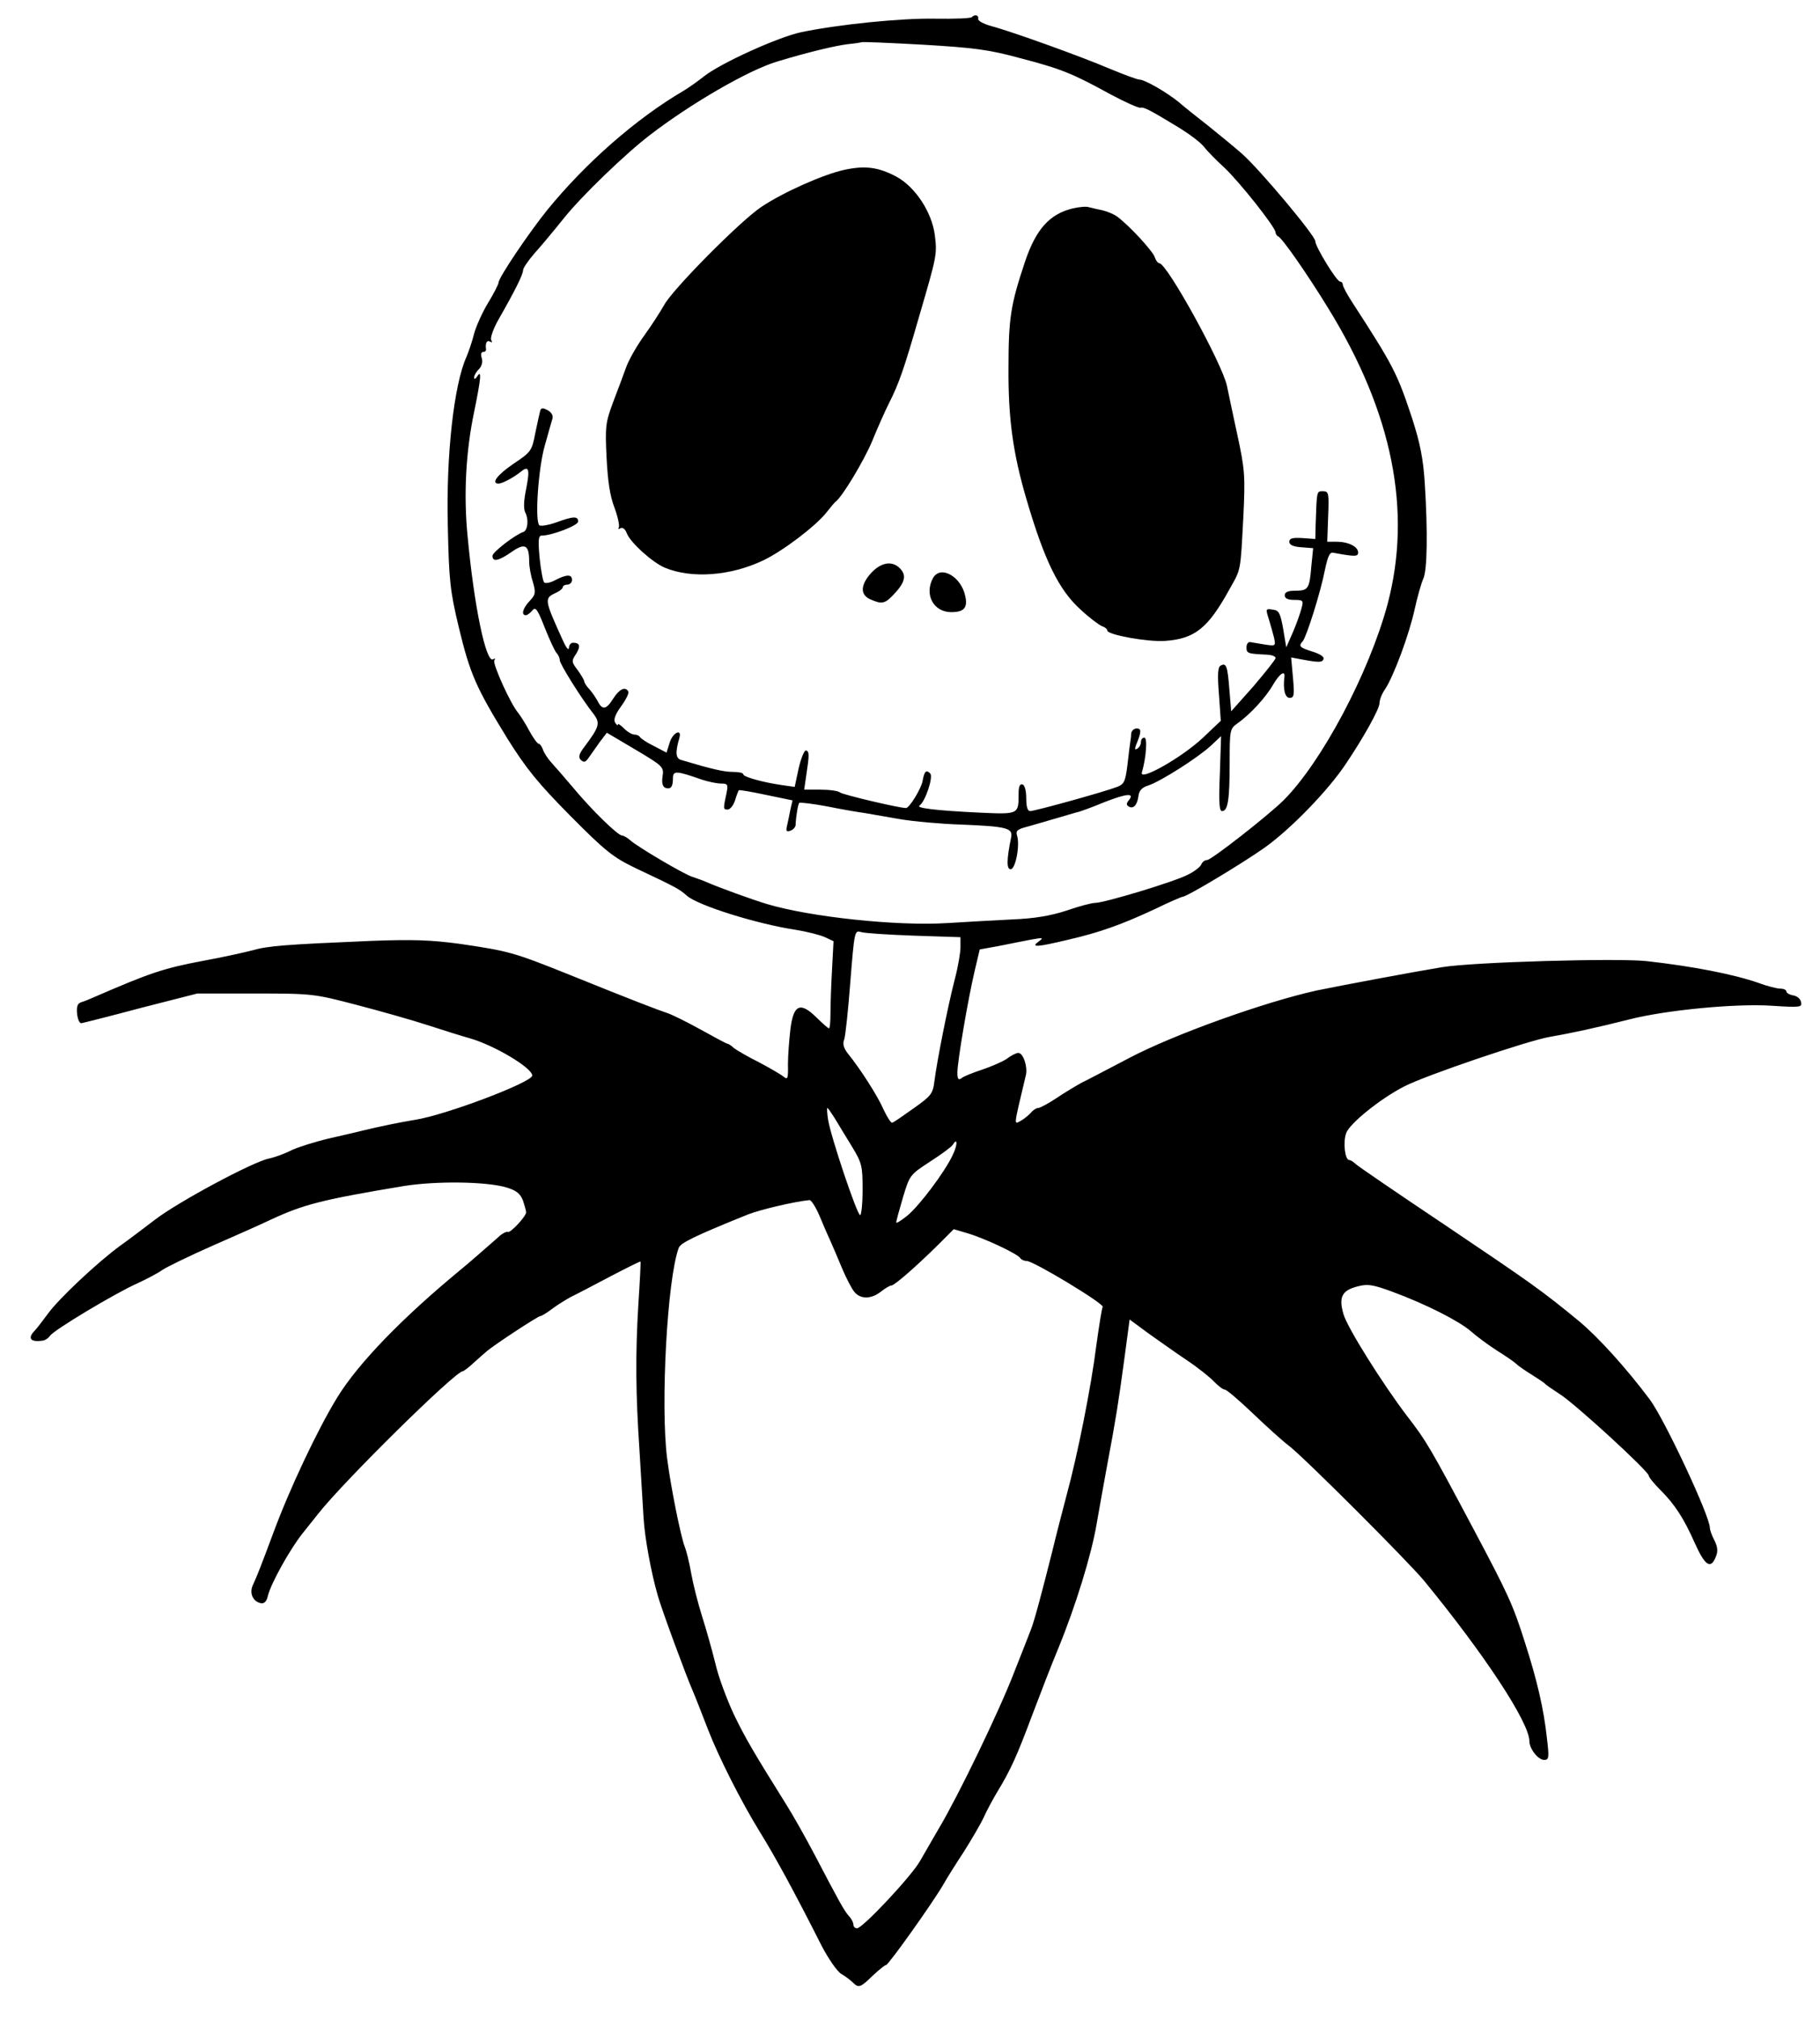
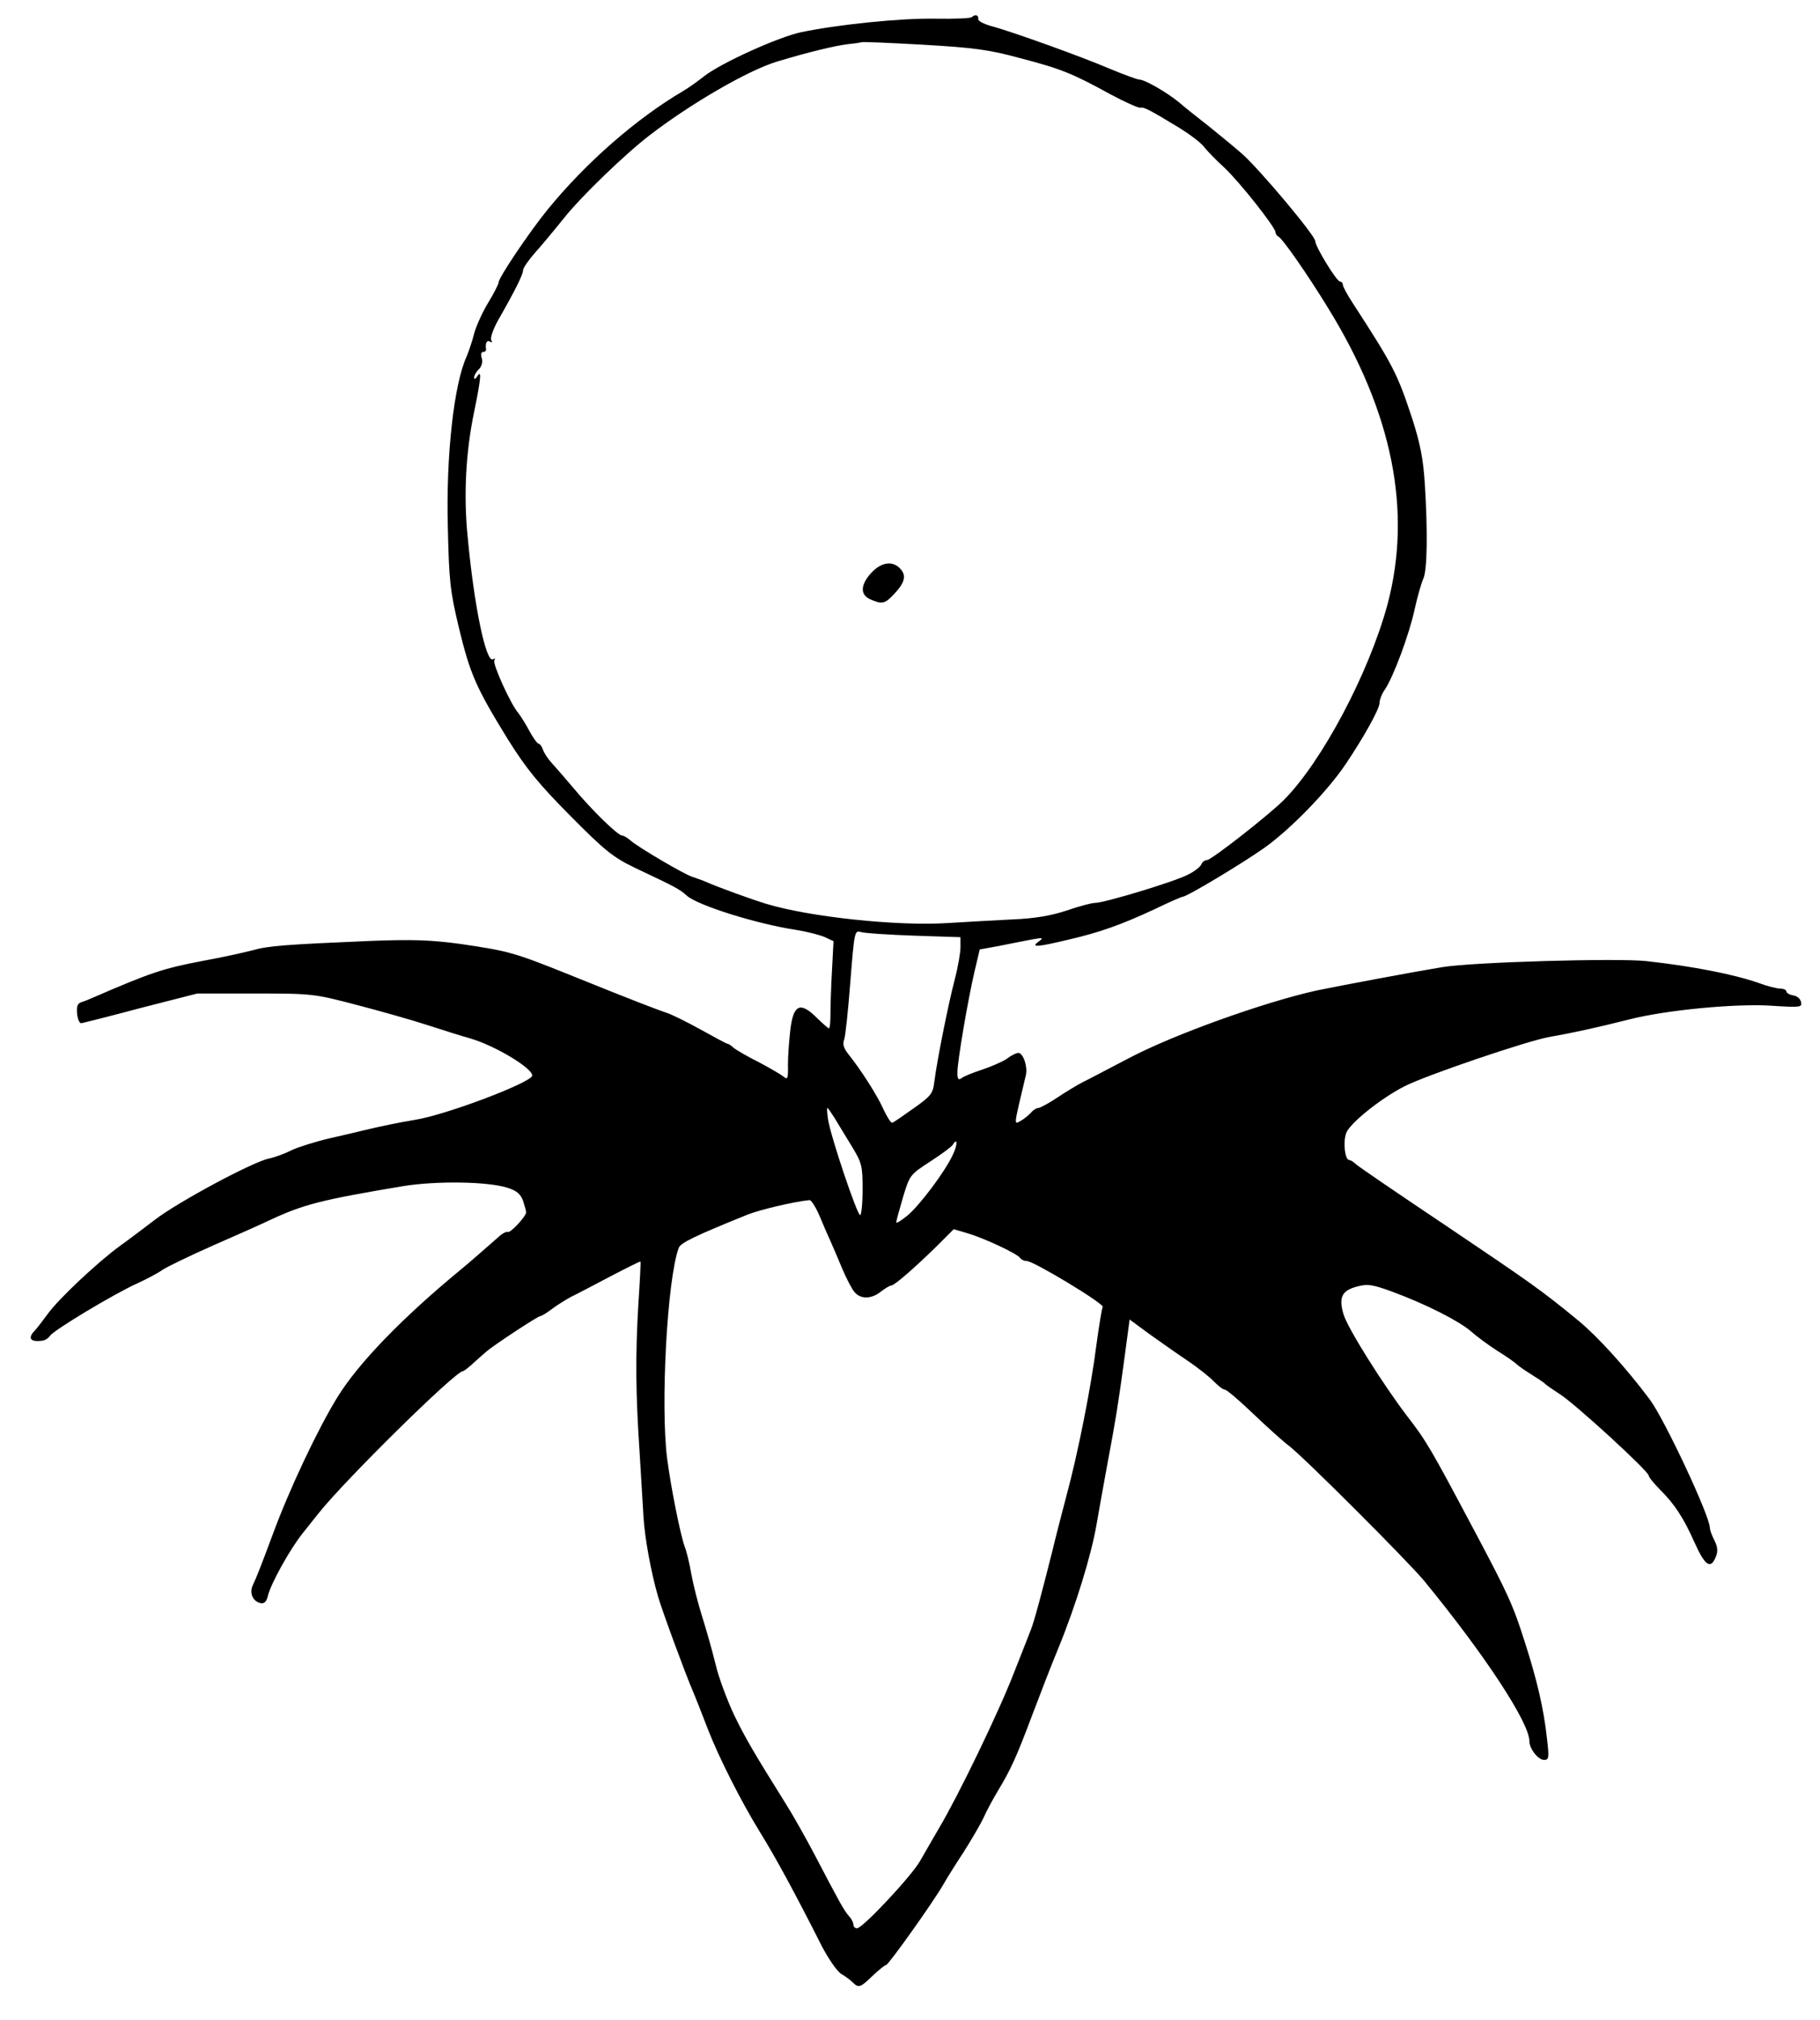
<svg xmlns="http://www.w3.org/2000/svg" version="1.0" width="595pt" height="660pt" viewBox="0 0 595 660" preserveAspectRatio="xMidYMid meet">
  <g transform="translate(0,660) scale(0.1,-0.1)" fill="#000000" stroke="none">
    <path d="M3177 6544 c-3 -4 -57 -6 -119 -5 -114 2 -317 -19 -438 -44 -76 -16 -263 -101 -318 -144 -20 -16 -51 -38 -68 -48 -155 -91 -319 -235 -444 -388 -60 -74 -160 -222 -160 -238 0 -5 -15 -35 -34 -66 -19 -31 -39 -76 -46 -101 -6 -25 -18 -59 -25 -76 -41 -90 -67 -322 -61 -554 4 -176 7 -209 36 -330 37 -153 56 -196 160 -365 61 -97 99 -144 205 -251 114 -115 140 -135 210 -169 138 -65 146 -70 170 -91 35 -32 230 -93 357 -112 37 -6 80 -17 95 -24 l28 -13 -5 -95 c-3 -52 -5 -116 -5 -142 0 -27 -2 -48 -5 -48 -2 0 -21 16 -41 36 -53 52 -75 42 -85 -39 -4 -34 -8 -86 -8 -115 1 -47 -1 -51 -15 -39 -9 7 -45 28 -81 47 -36 18 -72 39 -81 46 -8 8 -18 14 -21 14 -3 0 -42 21 -87 46 -45 25 -94 49 -109 54 -30 10 -107 39 -327 128 -177 71 -194 75 -350 98 -96 13 -155 15 -290 10 -281 -12 -338 -16 -390 -31 -27 -7 -99 -23 -160 -34 -132 -25 -173 -39 -360 -120 -11 -5 -28 -12 -38 -15 -14 -4 -17 -14 -15 -38 2 -18 8 -32 14 -31 6 1 94 23 195 50 l184 47 190 0 c187 0 192 -1 330 -37 77 -20 183 -50 235 -67 52 -17 113 -36 135 -42 81 -23 205 -97 205 -122 0 -22 -285 -130 -385 -145 -54 -9 -112 -21 -170 -35 -11 -3 -59 -14 -107 -25 -47 -11 -104 -29 -125 -39 -21 -11 -54 -23 -73 -27 -52 -10 -296 -141 -372 -199 -37 -28 -88 -67 -115 -86 -73 -53 -203 -175 -237 -223 -17 -23 -36 -48 -43 -55 -24 -25 -13 -38 27 -32 8 1 18 8 23 15 10 18 214 140 286 172 30 14 67 33 82 44 15 10 89 46 166 80 76 33 161 71 188 84 108 50 165 65 435 110 107 17 271 15 337 -5 32 -10 44 -20 53 -43 5 -16 10 -33 10 -38 0 -13 -52 -69 -60 -64 -4 2 -19 -5 -32 -18 -31 -27 -99 -87 -124 -107 -188 -155 -332 -303 -401 -415 -64 -104 -157 -300 -212 -450 -35 -94 -52 -138 -64 -163 -13 -27 0 -55 26 -60 11 -2 19 6 23 25 10 40 71 150 113 203 20 25 43 54 51 64 86 109 449 466 473 466 3 0 19 12 34 26 15 14 35 31 43 38 25 22 169 116 176 116 4 0 21 10 38 23 17 13 45 30 61 39 17 8 74 38 129 67 54 28 99 51 100 49 1 -2 -2 -64 -7 -138 -10 -168 -9 -292 4 -485 5 -82 11 -179 13 -215 4 -64 24 -176 47 -255 12 -43 92 -260 114 -310 7 -16 29 -72 49 -124 36 -93 109 -237 170 -336 52 -84 114 -198 203 -374 21 -40 49 -81 63 -90 14 -8 31 -21 38 -28 19 -19 25 -17 65 22 20 19 40 35 44 35 8 1 151 201 187 263 10 18 40 66 67 107 26 41 55 91 64 110 8 19 29 58 45 85 45 74 64 117 114 250 25 66 63 165 86 220 57 139 108 305 125 405 8 47 24 135 35 195 28 149 36 199 56 347 l17 127 61 -45 c34 -24 90 -64 126 -88 36 -24 76 -56 89 -70 14 -14 29 -26 35 -26 6 0 47 -35 92 -78 44 -42 97 -90 117 -105 48 -36 390 -378 443 -442 197 -240 344 -463 344 -524 0 -25 29 -61 48 -61 16 0 17 7 9 73 -10 93 -32 188 -72 312 -39 123 -55 157 -166 366 -143 269 -155 290 -220 374 -79 104 -195 288 -207 332 -16 55 -5 77 46 90 33 9 50 6 113 -17 109 -40 219 -96 257 -129 18 -16 57 -45 85 -63 29 -18 58 -38 64 -44 7 -7 29 -22 50 -35 21 -13 40 -26 43 -29 3 -4 25 -19 48 -34 49 -30 292 -253 292 -267 0 -5 18 -27 40 -49 45 -45 75 -91 110 -170 34 -76 53 -89 70 -45 7 17 5 32 -5 52 -8 15 -15 34 -15 41 0 39 -148 354 -196 419 -77 103 -168 203 -230 255 -125 103 -157 125 -439 315 -154 103 -286 193 -293 200 -7 7 -17 13 -21 13 -14 0 -21 58 -10 88 11 31 111 112 189 152 66 35 405 150 475 162 75 13 157 31 260 57 120 31 351 53 468 45 93 -6 99 -5 95 12 -2 11 -13 20 -26 22 -12 2 -22 8 -22 13 0 5 -9 9 -20 9 -10 0 -43 8 -72 19 -81 28 -213 54 -366 71 -96 10 -565 -3 -668 -20 -97 -16 -326 -59 -409 -76 -172 -38 -468 -144 -614 -221 -69 -36 -139 -73 -156 -81 -16 -9 -52 -30 -80 -49 -27 -18 -55 -33 -61 -33 -6 0 -17 -7 -24 -16 -8 -8 -22 -20 -33 -26 -23 -12 -24 -23 17 150 6 28 -9 72 -25 72 -6 0 -23 -8 -37 -19 -15 -10 -52 -26 -82 -36 -30 -10 -61 -22 -67 -28 -10 -7 -13 -2 -13 19 0 36 34 236 56 330 l17 72 61 11 c34 7 81 16 106 21 40 7 43 7 26 -6 -28 -20 -7 -19 97 6 100 23 174 49 285 101 45 22 85 39 88 39 14 0 194 108 269 161 84 60 205 184 264 272 60 89 111 181 111 200 0 11 8 31 18 45 28 42 79 179 97 262 9 41 22 86 28 99 13 27 15 153 5 311 -5 80 -15 131 -41 212 -49 148 -61 172 -196 380 -17 26 -31 52 -31 58 0 5 -4 10 -9 10 -11 0 -81 114 -81 132 0 18 -182 235 -240 286 -25 22 -74 62 -110 91 -36 28 -80 63 -97 78 -41 33 -111 73 -128 73 -7 0 -50 16 -96 35 -91 39 -318 121 -389 140 -25 7 -44 17 -42 24 2 12 -11 15 -21 5z m158 -134 c135 -35 173 -51 295 -118 47 -25 91 -45 98 -44 12 3 32 -8 123 -63 42 -26 75 -51 87 -67 7 -9 35 -39 64 -65 51 -48 168 -196 168 -212 0 -5 4 -11 8 -13 13 -4 98 -127 163 -233 212 -343 276 -665 195 -970 -61 -225 -215 -515 -340 -640 -52 -51 -236 -195 -250 -195 -8 0 -16 -7 -19 -15 -4 -8 -23 -23 -44 -33 -44 -23 -273 -92 -303 -92 -11 0 -53 -11 -93 -25 -52 -17 -104 -26 -178 -29 -57 -3 -153 -8 -214 -12 -164 -10 -448 20 -590 63 -46 14 -152 52 -200 73 -11 5 -30 11 -41 15 -25 7 -180 98 -204 120 -9 8 -21 15 -26 15 -14 0 -99 83 -159 155 -27 32 -60 70 -72 83 -12 13 -25 33 -28 43 -4 11 -10 19 -14 19 -4 0 -18 19 -31 43 -12 23 -29 49 -36 58 -25 29 -84 160 -78 171 4 7 2 8 -4 4 -23 -14 -62 173 -83 399 -14 137 -6 280 21 409 23 112 25 140 10 116 -6 -9 -10 -10 -10 -3 0 6 7 19 16 27 9 10 13 24 9 36 -4 11 -2 20 4 20 6 0 10 3 10 8 -3 20 2 32 13 26 7 -4 8 -3 4 5 -4 6 6 35 22 64 55 96 82 150 82 164 0 7 17 32 38 56 21 23 64 75 97 116 57 71 200 209 280 270 134 103 322 212 416 240 99 30 190 52 233 57 21 2 40 5 42 6 1 2 92 -2 201 -8 168 -10 216 -16 318 -44z m-347 -2867 l152 -5 0 -33 c0 -17 -8 -65 -19 -106 -23 -89 -58 -267 -66 -330 -5 -42 -10 -49 -68 -90 -34 -24 -65 -46 -70 -47 -4 -2 -16 17 -28 42 -19 44 -75 132 -118 185 -13 17 -17 31 -11 45 4 12 13 97 20 189 13 163 14 168 34 162 12 -4 90 -9 174 -12z m-260 -595 c11 -18 36 -60 56 -92 34 -56 36 -65 36 -143 0 -46 -4 -83 -8 -83 -10 0 -97 259 -105 313 -3 20 -4 37 -2 37 2 0 12 -15 23 -32z m386 -123 c-26 -55 -108 -164 -148 -197 -20 -16 -36 -26 -36 -22 0 5 10 41 22 82 22 73 23 74 89 117 37 24 70 48 74 55 16 26 16 -1 -1 -35z m-435 -197 c12 -29 28 -66 36 -83 7 -16 25 -57 38 -89 14 -33 32 -68 41 -78 20 -23 54 -23 86 2 14 11 29 20 34 20 10 0 79 60 153 133 l51 51 44 -13 c55 -16 164 -67 173 -81 3 -5 13 -10 22 -10 22 0 254 -140 248 -150 -3 -5 -12 -62 -21 -127 -17 -135 -61 -356 -97 -488 -13 -49 -34 -130 -46 -180 -32 -128 -61 -237 -71 -260 -4 -11 -29 -74 -55 -140 -49 -127 -181 -400 -244 -506 -20 -35 -49 -84 -63 -109 -29 -51 -188 -220 -206 -220 -7 0 -12 5 -12 12 0 6 -6 19 -14 27 -17 19 -33 49 -110 196 -32 61 -75 137 -96 170 -105 168 -134 217 -171 294 -22 47 -50 121 -60 165 -11 45 -31 115 -44 156 -13 41 -29 104 -35 138 -6 35 -16 76 -22 90 -13 36 -44 187 -57 287 -22 172 0 586 38 688 6 16 50 38 226 109 41 16 151 42 201 47 6 1 21 -23 33 -51z" />
-     <path d="M2760 6045 c-69 -15 -201 -74 -271 -121 -69 -46 -291 -270 -318 -321 -12 -21 -40 -65 -64 -98 -24 -33 -51 -80 -60 -105 -9 -25 -28 -76 -43 -115 -24 -65 -26 -78 -21 -180 4 -77 11 -126 26 -164 11 -30 17 -59 14 -64 -3 -6 -1 -7 5 -3 7 4 16 -2 21 -16 11 -30 84 -96 125 -113 87 -36 214 -27 321 24 65 31 173 113 208 158 12 15 24 30 28 33 23 17 93 134 120 198 17 42 42 98 55 124 33 65 49 111 100 288 57 195 58 199 50 263 -10 74 -63 155 -124 189 -60 32 -103 38 -172 23z" />
-     <path d="M3507 5919 c-75 -18 -120 -67 -156 -174 -47 -141 -54 -183 -54 -350 -1 -163 15 -278 59 -427 59 -201 106 -296 177 -360 29 -27 60 -50 70 -54 9 -3 17 -9 17 -14 0 -14 132 -38 189 -34 97 7 140 41 210 168 39 69 36 55 46 241 6 129 5 150 -20 265 -15 69 -30 141 -34 160 -16 73 -196 400 -221 400 -5 0 -11 9 -15 20 -6 19 -80 100 -121 131 -11 9 -34 18 -50 22 -16 3 -36 8 -44 10 -8 3 -32 1 -53 -4z" />
-     <path d="M1766 5258 c-2 -7 -9 -40 -16 -73 -11 -58 -14 -62 -71 -100 -53 -36 -75 -65 -49 -65 12 0 48 19 73 39 26 21 30 9 17 -57 -8 -39 -9 -66 -2 -78 11 -22 7 -57 -7 -62 -27 -9 -101 -66 -101 -78 0 -21 20 -17 63 13 43 30 57 23 57 -31 0 -16 5 -46 12 -67 10 -35 9 -42 -10 -62 -23 -24 -29 -47 -13 -47 5 0 14 7 21 15 11 14 17 5 41 -56 16 -40 33 -77 39 -83 5 -5 10 -16 10 -23 0 -12 69 -123 110 -175 23 -30 20 -42 -28 -106 -20 -26 -22 -36 -13 -45 10 -9 15 -8 26 8 8 11 24 34 36 51 l23 30 93 -55 c91 -54 94 -57 89 -88 -3 -20 0 -33 9 -37 18 -6 25 3 25 31 0 26 11 25 94 -4 21 -7 50 -13 63 -13 22 0 24 -3 18 -32 -11 -51 -11 -53 4 -53 8 0 19 14 24 30 5 17 11 31 12 33 2 2 42 -5 89 -15 l87 -18 -7 -30 c-3 -16 -8 -40 -11 -53 -4 -17 -2 -21 11 -16 9 3 16 11 17 18 1 29 8 69 12 73 3 2 45 -3 93 -12 49 -10 103 -19 119 -21 17 -3 68 -12 115 -20 47 -8 137 -16 201 -18 147 -6 170 -11 165 -40 -15 -73 -16 -106 -2 -106 16 0 31 78 21 110 -5 16 1 21 37 30 24 7 66 19 93 27 28 8 57 17 65 19 8 1 49 16 90 33 74 29 101 31 80 6 -8 -10 -8 -15 0 -20 15 -9 28 4 32 35 2 17 12 28 33 34 41 14 162 91 204 130 l33 31 -4 -122 c-4 -94 -2 -123 7 -123 19 0 25 35 25 157 0 110 1 112 26 130 40 28 92 84 116 126 21 36 40 49 37 25 -5 -40 2 -68 17 -68 15 0 16 9 11 66 l-6 66 32 -6 c59 -11 70 -11 74 1 3 7 -13 17 -36 24 -42 13 -47 18 -32 34 12 14 58 159 72 231 10 47 16 61 28 58 71 -13 81 -13 81 1 0 19 -32 35 -70 35 l-31 0 3 83 c3 76 2 82 -17 82 -21 0 -20 3 -24 -113 l-1 -43 -42 3 c-33 2 -43 -1 -43 -12 0 -10 12 -16 39 -18 l39 -3 -6 -59 c-6 -74 -10 -80 -53 -80 -24 0 -34 -5 -34 -15 0 -10 10 -15 31 -15 29 0 31 -2 24 -27 -4 -16 -16 -50 -28 -78 l-22 -50 -10 60 c-9 51 -14 61 -33 63 -25 4 -25 4 -13 -34 5 -16 12 -42 16 -57 6 -28 5 -28 -29 -23 -20 3 -41 7 -48 8 -7 2 -13 -6 -13 -17 0 -20 4 -21 68 -24 15 -1 27 -5 27 -11 0 -5 -33 -46 -72 -92 l-73 -82 -6 72 c-6 76 -10 88 -29 77 -9 -5 -10 -32 -5 -94 l6 -86 -58 -55 c-69 -65 -209 -144 -200 -114 14 48 19 114 8 114 -6 0 -11 -6 -11 -14 0 -8 -5 -18 -12 -22 -8 -5 -9 -2 -4 12 18 43 18 54 2 54 -9 0 -17 -8 -18 -17 0 -10 -2 -22 -3 -28 -1 -5 -5 -38 -9 -73 -7 -56 -11 -64 -34 -73 -41 -16 -269 -79 -284 -79 -9 0 -13 14 -13 42 0 24 -5 43 -12 45 -9 3 -13 -7 -13 -30 0 -68 1 -68 -129 -62 -144 7 -207 15 -195 23 19 13 46 94 35 105 -13 13 -19 8 -25 -25 -4 -24 -43 -88 -54 -88 -23 0 -209 44 -216 51 -6 5 -34 9 -64 9 l-53 0 7 48 c10 66 10 77 -1 80 -5 2 -16 -24 -24 -58 l-13 -61 -42 6 c-63 9 -126 27 -126 35 0 5 -15 8 -34 8 -29 0 -69 9 -169 39 -18 5 -20 24 -6 72 9 31 -20 19 -31 -13 l-11 -35 -42 22 c-23 11 -43 25 -45 29 -2 4 -10 8 -18 8 -8 0 -23 9 -34 20 -11 11 -20 17 -20 13 0 -5 -4 -2 -9 6 -6 9 0 27 20 54 16 22 26 43 23 48 -10 17 -29 8 -49 -23 -23 -37 -36 -39 -51 -9 -6 11 -18 29 -27 39 -10 10 -17 22 -17 26 0 4 -10 20 -21 36 -21 27 -21 31 -6 53 16 26 13 37 -10 37 -7 0 -13 -8 -13 -17 -1 -10 -10 2 -21 27 -59 130 -60 135 -24 152 14 6 25 15 25 20 0 4 7 8 15 8 8 0 15 7 15 15 0 19 -17 19 -54 0 -16 -9 -33 -12 -37 -8 -4 4 -11 41 -15 81 -5 54 -4 72 6 72 34 0 120 33 120 46 0 18 -15 18 -72 -3 -26 -9 -51 -13 -55 -9 -15 15 -3 188 18 260 11 39 22 79 25 88 3 10 -3 21 -16 28 -15 8 -21 8 -24 -2z" />
    <path d="M2849 4729 c-36 -39 -38 -72 -4 -87 38 -17 48 -15 77 16 36 38 42 61 22 83 -25 28 -62 23 -95 -12z" />
-     <path d="M3050 4711 c-29 -54 2 -111 60 -111 41 0 54 14 46 51 -13 66 -82 104 -106 60z" />
  </g>
</svg>